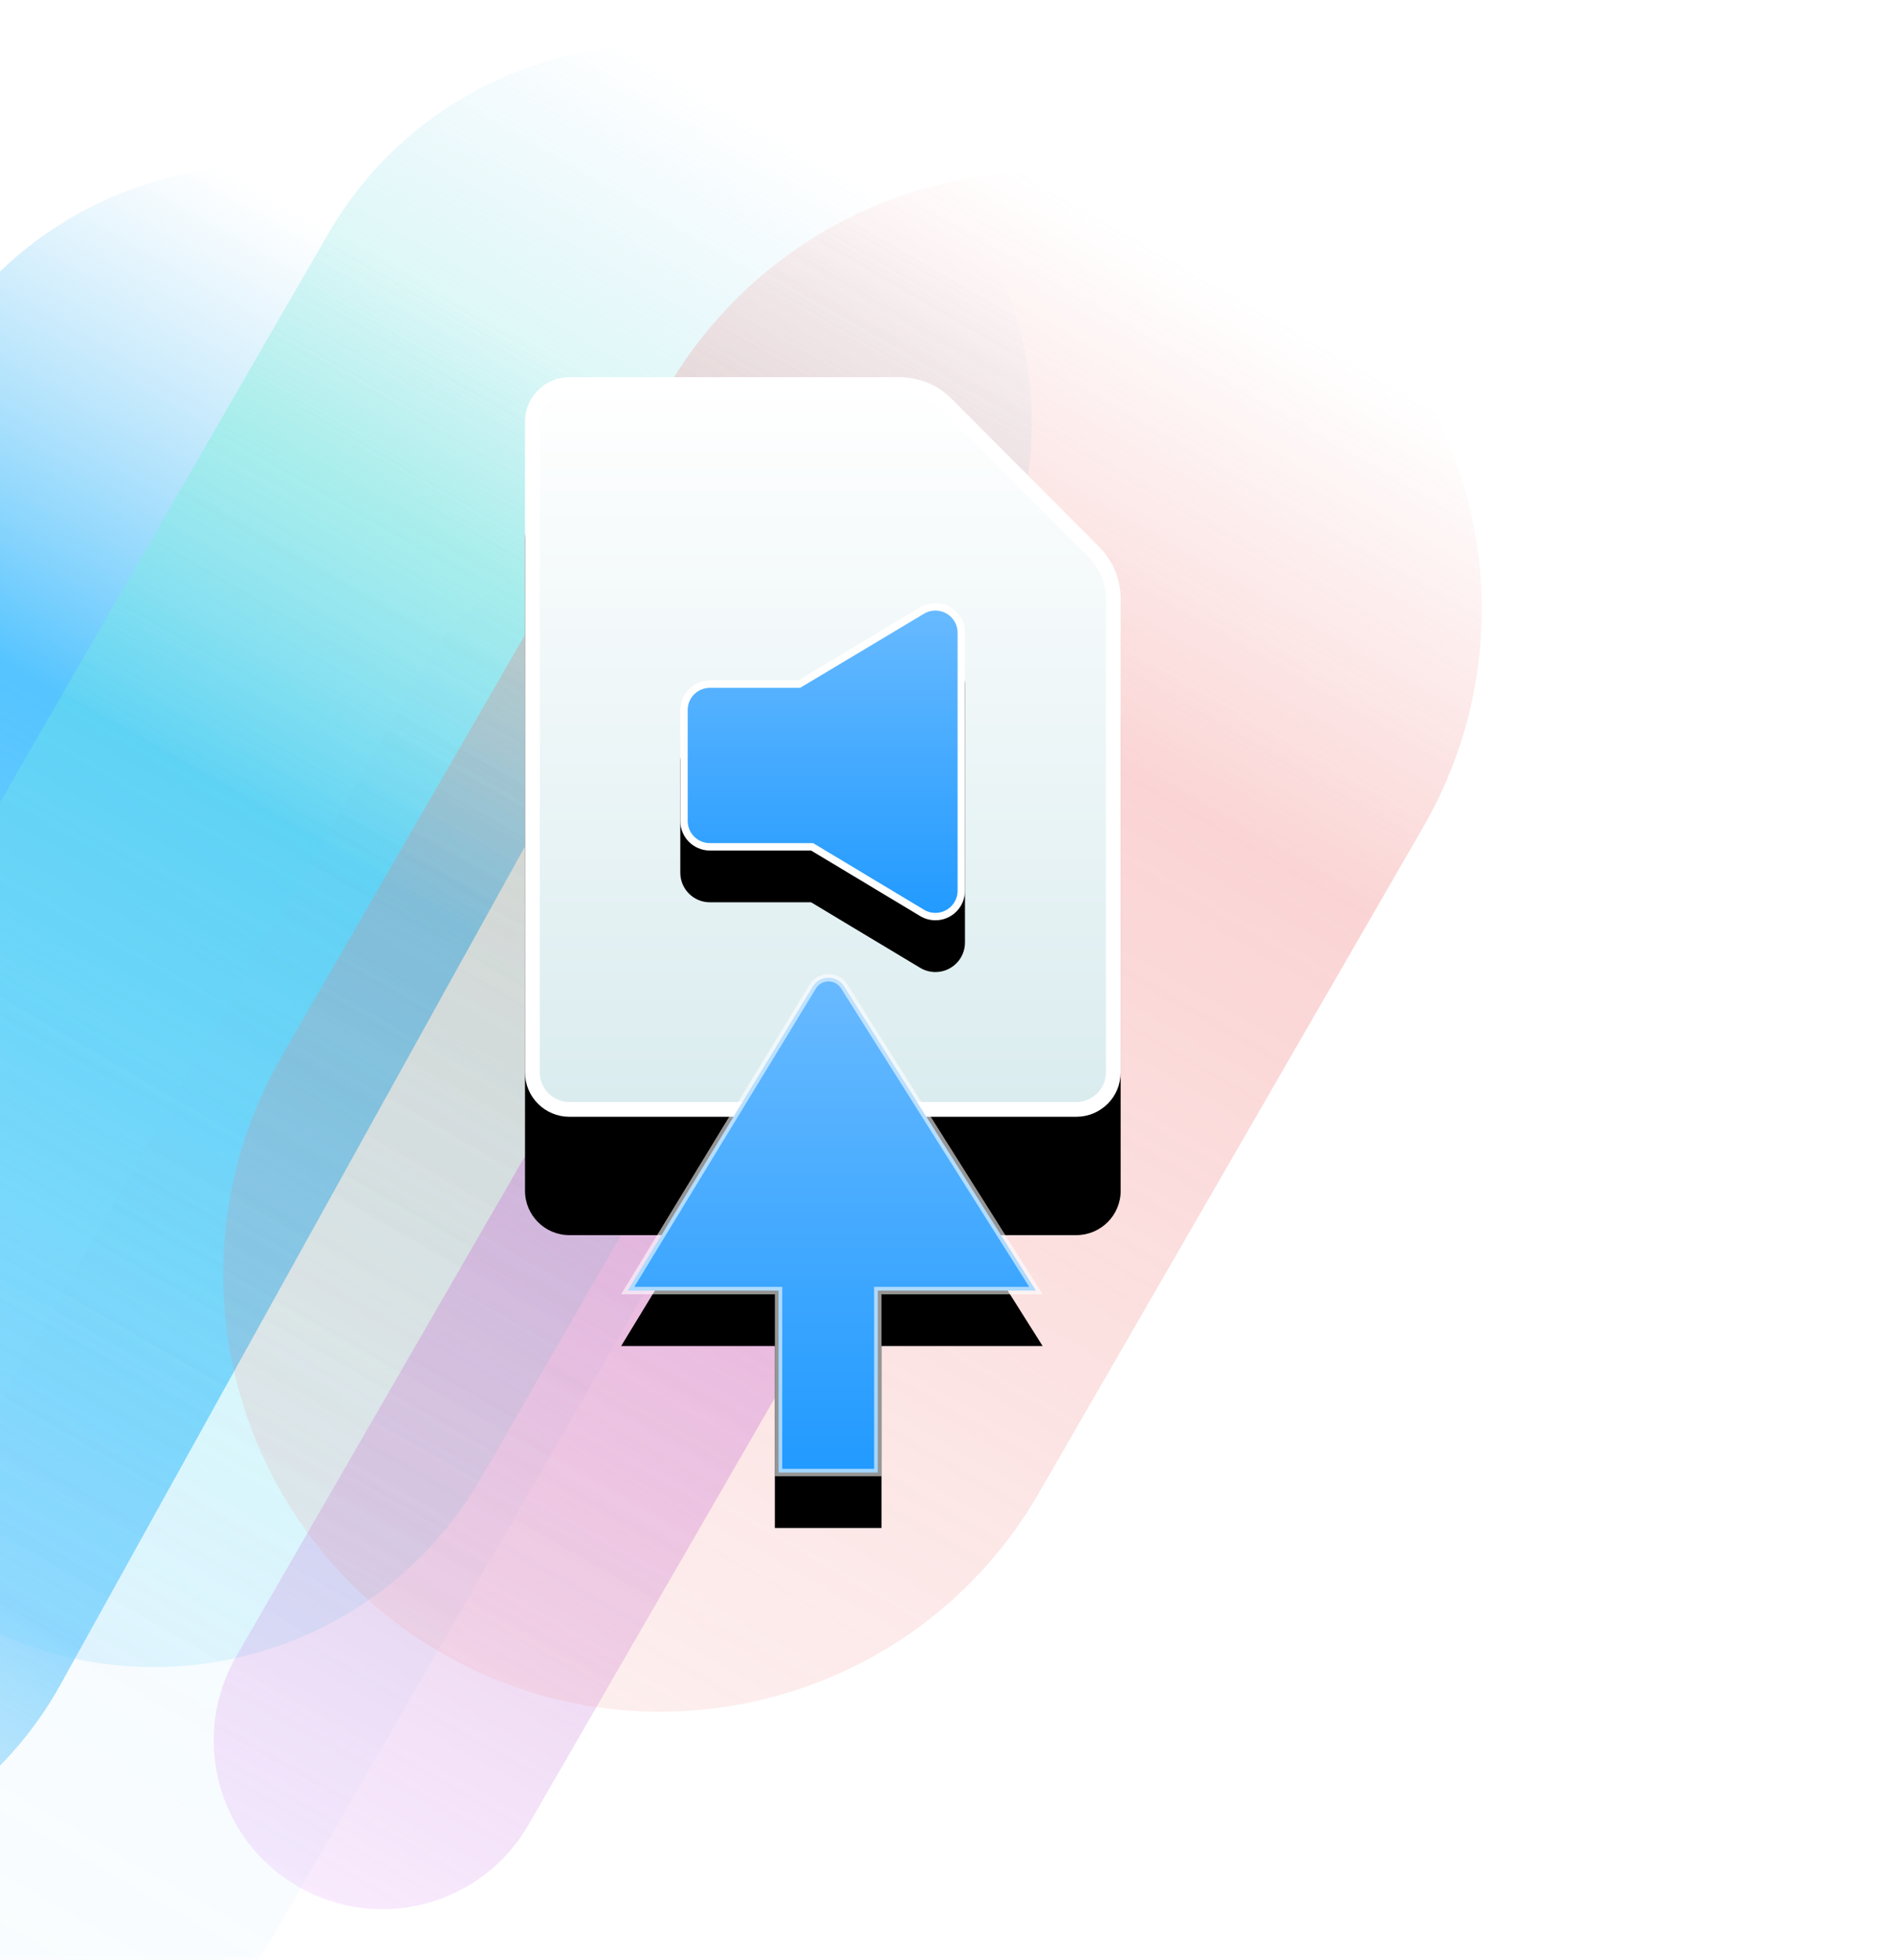
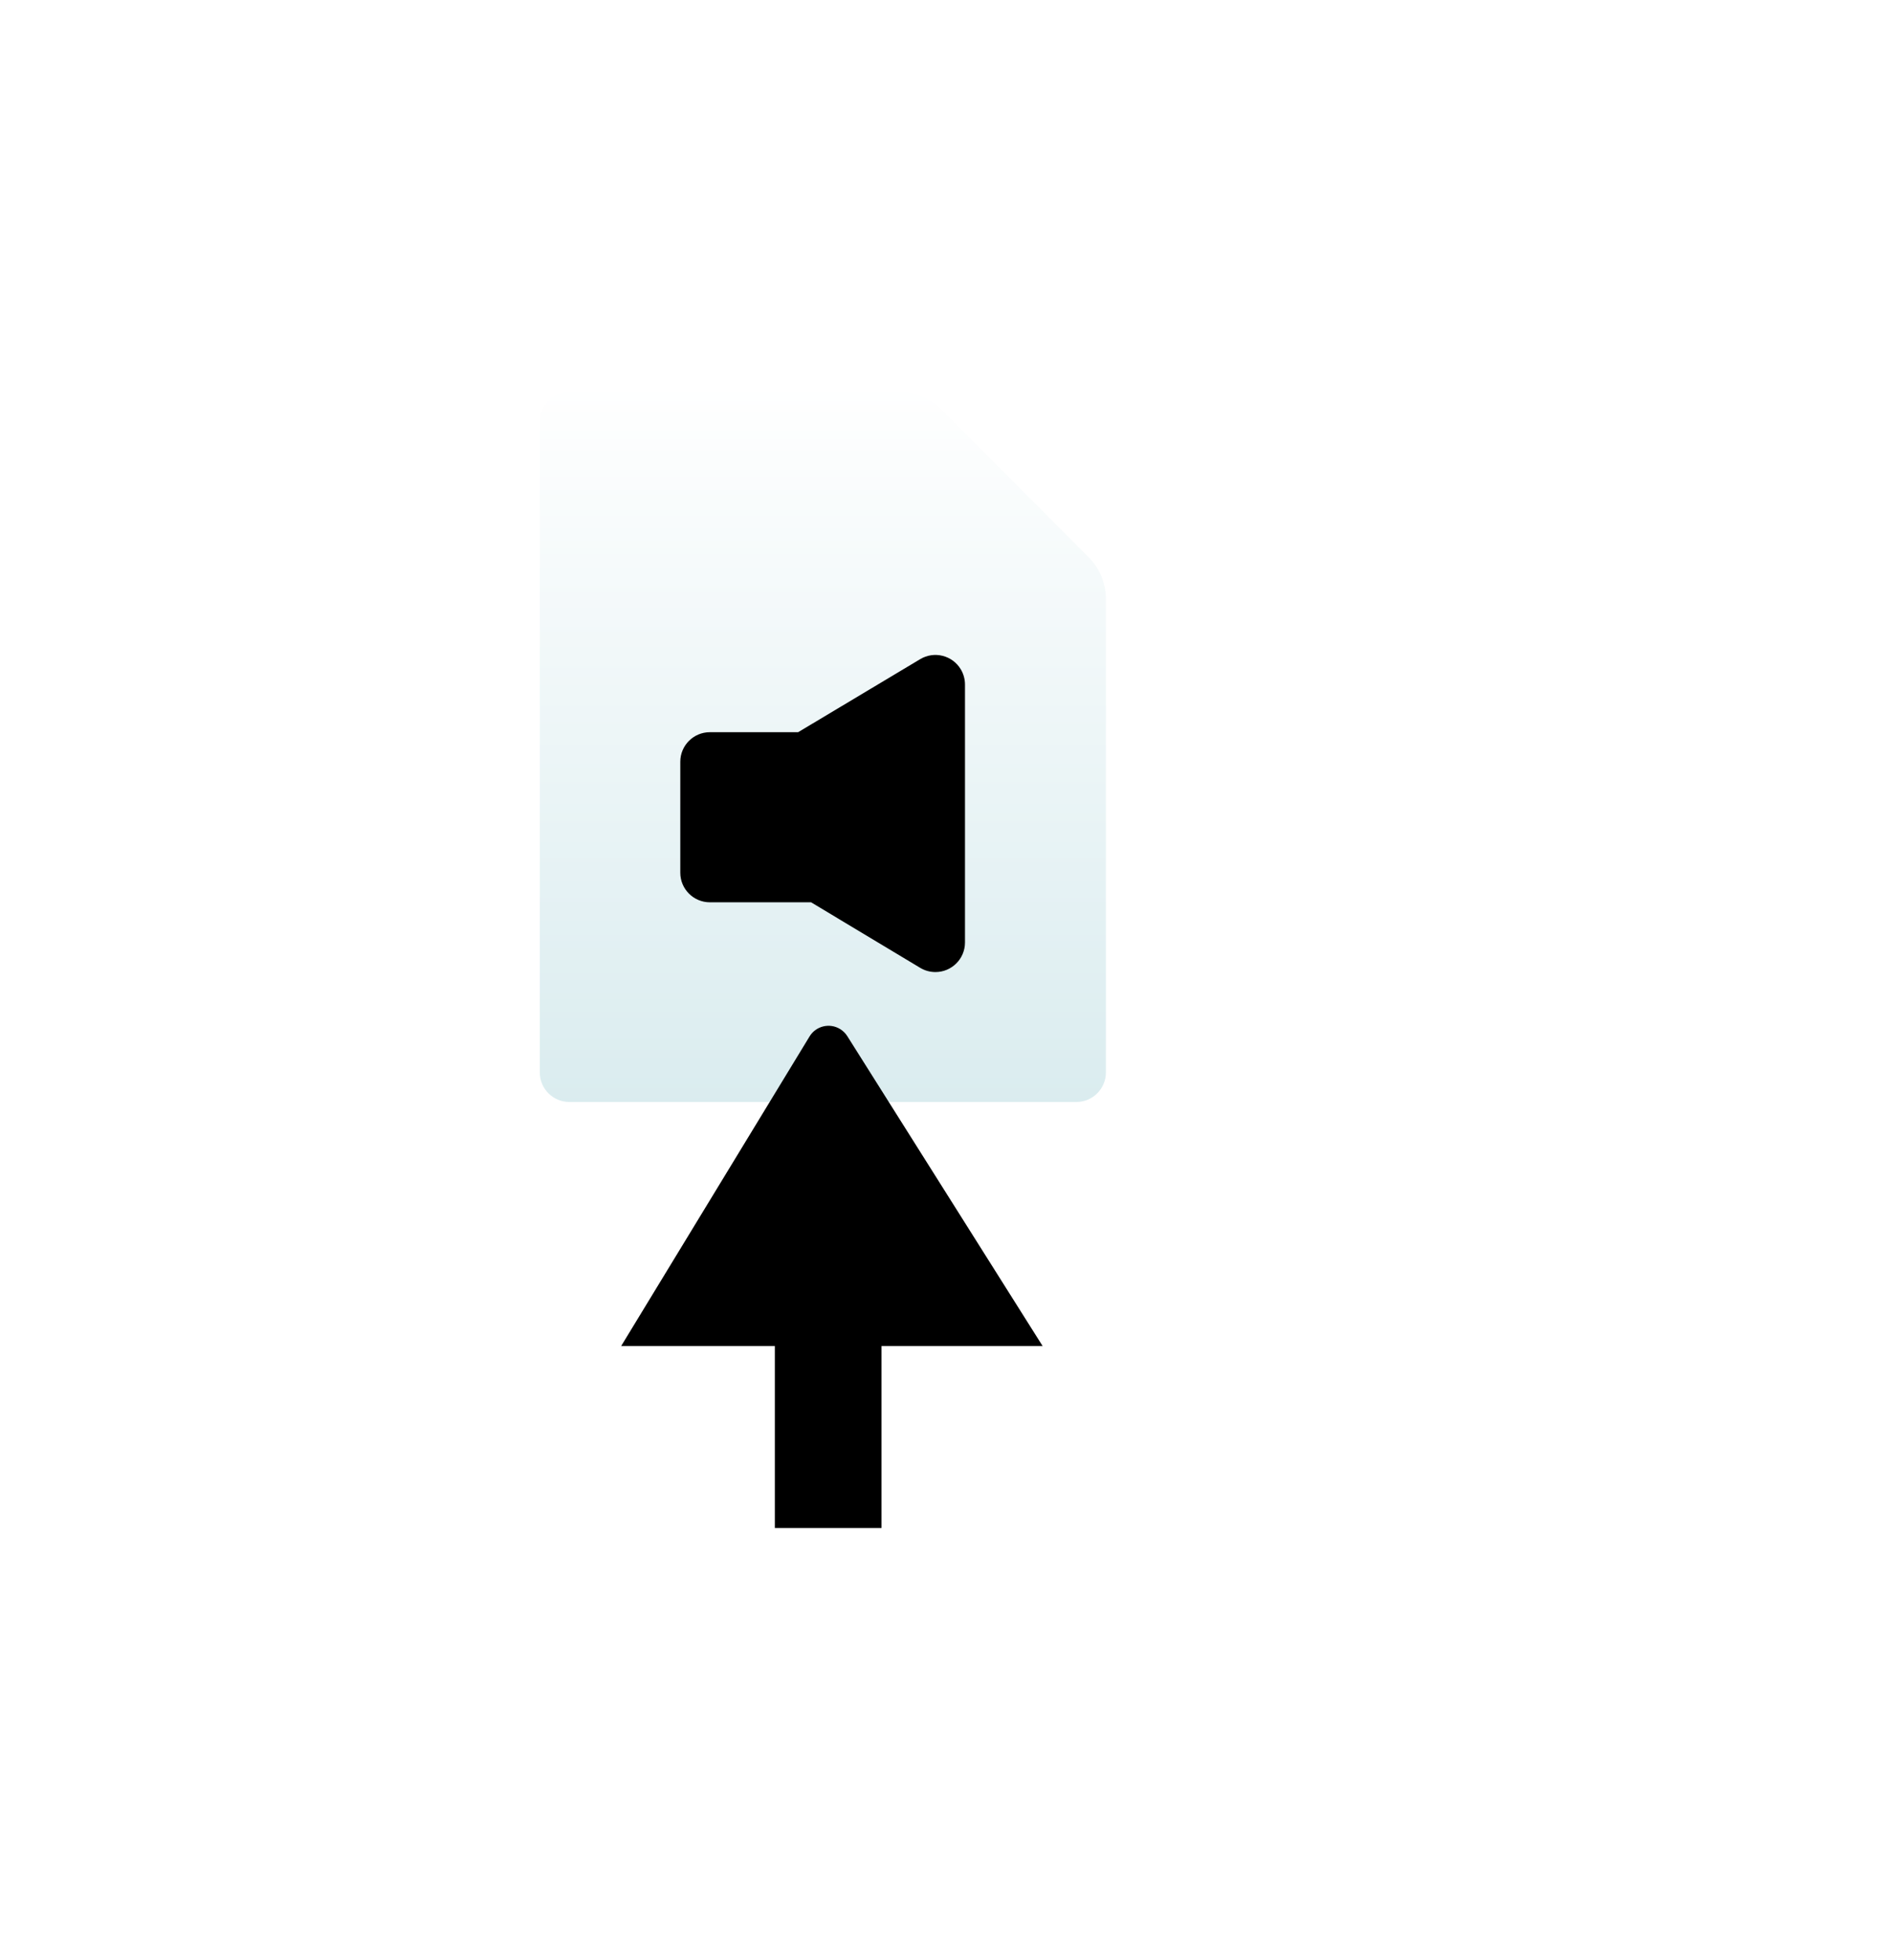
<svg xmlns="http://www.w3.org/2000/svg" xmlns:xlink="http://www.w3.org/1999/xlink" width="256px" height="265px" viewBox="0 0 256 265" version="1.1">
  <title>Card_04_MusicFile_svg</title>
  <defs>
-     <rect id="path-1" x="0" y="0" width="343" height="265" />
    <linearGradient x1="50%" y1="4.532%" x2="50%" y2="100%" id="linearGradient-3">
      <stop stop-color="#75C6F1" stop-opacity="0" offset="0%" />
      <stop stop-color="#1BB0FF" stop-opacity="0.745" offset="30.07%" />
      <stop stop-color="#00A7FF" stop-opacity="0.395" offset="75.779%" />
      <stop stop-color="#75C6F1" stop-opacity="0.15" offset="100%" />
    </linearGradient>
    <linearGradient x1="50%" y1="4.532%" x2="50%" y2="100%" id="linearGradient-4">
      <stop stop-color="#75C6F1" stop-opacity="0" offset="0%" />
      <stop stop-color="#75F1D3" stop-opacity="0.4" offset="30.07%" />
      <stop stop-color="#75F1EE" stop-opacity="0.231" offset="75.779%" />
      <stop stop-color="#5DC7FF" stop-opacity="0.15" offset="100%" />
    </linearGradient>
    <linearGradient x1="50%" y1="4.532%" x2="50%" y2="100%" id="linearGradient-5">
      <stop stop-color="#75C6F1" stop-opacity="0" offset="0%" />
      <stop stop-color="#75C6F1" stop-opacity="0.4" offset="30.07%" />
      <stop stop-color="#75C6F1" stop-opacity="0.231" offset="75.779%" />
      <stop stop-color="#75C6F1" stop-opacity="0.15" offset="100%" />
    </linearGradient>
    <linearGradient x1="50%" y1="4.532%" x2="50%" y2="100%" id="linearGradient-6">
      <stop stop-color="#AB75F1" stop-opacity="0" offset="0%" />
      <stop stop-color="#C175F1" stop-opacity="0.4" offset="30.07%" />
      <stop stop-color="#C271D4" stop-opacity="0.231" offset="76.363%" />
      <stop stop-color="#D375F1" stop-opacity="0.15" offset="100%" />
    </linearGradient>
    <linearGradient x1="50%" y1="4.532%" x2="50%" y2="99.1%" id="linearGradient-7">
      <stop stop-color="#F17575" stop-opacity="0" offset="0%" />
      <stop stop-color="#F17575" stop-opacity="0.4" offset="30.07%" />
      <stop stop-color="#F17575" stop-opacity="0.231" offset="75.779%" />
      <stop stop-color="#F17575" stop-opacity="0.15" offset="100%" />
    </linearGradient>
    <linearGradient x1="50%" y1="0%" x2="50%" y2="100%" id="linearGradient-8">
      <stop stop-color="#FFFFFF" offset="0%" />
      <stop stop-color="#DAECEF" offset="99.323%" />
    </linearGradient>
-     <path d="M6,0 L50.627,0 C53.284,-2.26449747e-15 55.832,1.058 57.709,2.939 L77.637,22.927 C79.506,24.802 80.556,27.341 80.556,29.988 L80.556,94 C80.556,97.314 77.869,100 74.556,100 L6,100 C2.686,100 2.02906125e-16,97.314 0,94 L0,6 C-4.05812251e-16,2.686 2.686,4.05812251e-16 6,0 Z" id="path-9" />
    <filter x="-13.7%" y="-9.0%" width="127.3%" height="136.0%" filterUnits="objectBoundingBox" id="filter-10">
      <feMorphology radius="4" operator="erode" in="SourceAlpha" result="shadowSpreadOuter1" />
      <feOffset dx="0" dy="16" in="shadowSpreadOuter1" result="shadowOffsetOuter1" />
      <feGaussianBlur stdDeviation="5" in="shadowOffsetOuter1" result="shadowBlurOuter1" />
      <feComposite in="shadowBlurOuter1" in2="SourceAlpha" operator="out" result="shadowBlurOuter1" />
      <feColorMatrix values="0 0 0 0 0   0 0 0 0 0.318   0 0 0 0 0.494  0 0 0 0.3 0" type="matrix" in="shadowBlurOuter1" />
    </filter>
    <linearGradient x1="50%" y1="0.421%" x2="50%" y2="100%" id="linearGradient-11">
      <stop stop-color="#68BAFF" offset="0%" />
      <stop stop-color="#219AFF" offset="100%" />
    </linearGradient>
    <path d="M58.933,32.501 C59.304,33.121 59.5,33.831 59.5,34.554 L59.5,69.432 C59.5,71.641 57.709,73.432 55.5,73.432 C54.774,73.432 54.063,73.235 53.441,72.861 L38.686,64 L25,64 C22.791,64 21,62.209 21,60 L21,45 C21,42.791 22.791,41 25,41 L36.936,41 L53.446,31.122 C55.342,29.988 57.798,30.605 58.933,32.501 Z" id="path-12" />
    <filter x="-24.7%" y="-12.0%" width="149.4%" height="147.9%" filterUnits="objectBoundingBox" id="filter-13">
      <feMorphology radius="1.5" operator="erode" in="SourceAlpha" result="shadowSpreadOuter1" />
      <feOffset dx="0" dy="7" in="shadowSpreadOuter1" result="shadowOffsetOuter1" />
      <feGaussianBlur stdDeviation="3.5" in="shadowOffsetOuter1" result="shadowBlurOuter1" />
      <feComposite in="shadowBlurOuter1" in2="SourceAlpha" operator="out" result="shadowBlurOuter1" />
      <feColorMatrix values="0 0 0 0 0   0 0 0 0 0.318   0 0 0 0 0.494  0 0 0 0.3 0" type="matrix" in="shadowBlurOuter1" />
    </filter>
    <linearGradient x1="50%" y1="0.421%" x2="50%" y2="100%" id="linearGradient-14">
      <stop stop-color="#68BAFF" offset="0%" />
      <stop stop-color="#219AFF" offset="100%" />
    </linearGradient>
    <path d="M13,124 L38.482,82.136 C39.344,80.721 41.189,80.272 42.605,81.134 C43.001,81.375 43.335,81.704 43.583,82.096 L70,124 L48.213,124 L48.213,148.604 L33.787,148.604 L33.787,124 L13,124 Z" id="path-15" />
    <filter x="-24.6%" y="-10.3%" width="149.1%" height="141.2%" filterUnits="objectBoundingBox" id="filter-16">
      <feMorphology radius="0.5" operator="erode" in="SourceAlpha" result="shadowSpreadOuter1" />
      <feOffset dx="0" dy="7" in="shadowSpreadOuter1" result="shadowOffsetOuter1" />
      <feGaussianBlur stdDeviation="4" in="shadowOffsetOuter1" result="shadowBlurOuter1" />
      <feComposite in="shadowBlurOuter1" in2="SourceAlpha" operator="out" result="shadowBlurOuter1" />
      <feColorMatrix values="0 0 0 0 0   0 0 0 0 0.318   0 0 0 0 0.494  0 0 0 0.45 0" type="matrix" in="shadowBlurOuter1" />
    </filter>
  </defs>
  <g id="Card_04_MusicFile" stroke="none" stroke-width="1" fill="none" fill-rule="evenodd">
    <g id="Group-36-Copy" transform="translate(-87, 0)">
      <g id="Group-39">
        <mask id="mask-2" fill="white">
          <use xlink:href="#path-1" />
        </mask>
        <g id="Mask" />
        <g id="Group-33" mask="url(#mask-2)">
          <g transform="translate(-18.733, -23.289)" id="Group-6">
            <g transform="translate(0, 10.789)">
              <path d="M105.239,25.659 C133.408,25.659 156.243,48.494 156.243,76.663 L156.243,224.771 C156.243,252.94 133.408,275.775 105.239,275.775 C77.07,275.775 54.235,252.94 54.235,224.771 L54.235,76.663 C54.235,48.494 77.07,25.659 105.239,25.659 Z" id="Rectangle" fill="url(#linearGradient-3)" transform="translate(105.239, 150.717) rotate(-331) translate(-105.239, -150.717) " />
              <path d="M160.411,9.602 C188.58,9.602 211.416,32.437 211.416,60.606 L211.416,195.963 C211.416,224.132 188.58,246.967 160.411,246.967 C132.243,246.967 109.407,224.132 109.407,195.963 L109.407,60.606 C109.407,32.437 132.243,9.602 160.411,9.602 Z" id="Rectangle" fill="url(#linearGradient-4)" transform="translate(160.411, 128.284) rotate(-330) translate(-160.411, -128.284) " />
-               <path d="M152.747,75.102 C171.572,75.102 186.832,90.362 186.832,109.186 L186.832,268.084 C186.832,286.908 171.572,302.168 152.747,302.168 C133.923,302.168 118.663,286.908 118.663,268.084 L118.663,109.186 C118.663,90.362 133.923,75.102 152.747,75.102 Z" id="Rectangle" fill="url(#linearGradient-5)" opacity="0.246" transform="translate(152.747, 188.635) rotate(-330) translate(-152.747, -188.635) " />
              <path d="M185.768,119.333 C198.363,119.333 208.573,129.543 208.573,142.137 L208.573,255.425 C208.573,268.02 198.363,278.23 185.768,278.23 C173.173,278.23 162.963,268.02 162.963,255.425 L162.963,142.137 C162.963,129.543 173.173,119.333 185.768,119.333 Z" id="Rectangle" fill="url(#linearGradient-6)" transform="translate(185.768, 198.781) rotate(-330) translate(-185.768, -198.781) " />
              <path d="M221.018,28.742 C253.656,28.742 280.115,55.201 280.115,87.839 L280.115,191.809 C280.115,224.447 253.656,250.905 221.018,250.905 C188.38,250.905 161.922,224.447 161.922,191.809 L161.922,87.839 C161.922,55.201 188.38,28.742 221.018,28.742 Z" id="Rectangle" fill="url(#linearGradient-7)" opacity="0.771" transform="translate(221.018, 139.824) rotate(-330) translate(-221.018, -139.824) " />
            </g>
          </g>
        </g>
      </g>
      <g id="Group-2" transform="translate(158, 51)">
        <g id="Combined-Shape">
          <use fill="black" fill-opacity="1" filter="url(#filter-10)" xlink:href="#path-9" />
          <path stroke="#FFFFFF" stroke-width="2" d="M50.627,1 C53.019,1 55.312,1.952 57,3.646 L76.929,23.633 C78.611,25.32 79.556,27.606 79.556,29.988 L79.556,94 C79.556,95.381 78.996,96.631 78.091,97.536 C77.186,98.44 75.936,99 74.556,99 L6,99 C4.619,99 3.369,98.44 2.464,97.536 C1.56,96.631 1,95.381 1,94 L1,6 C1,4.619 1.56,3.369 2.464,2.464 C3.369,1.56 4.619,1 6,1 Z" stroke-linejoin="square" fill="url(#linearGradient-8)" fill-rule="evenodd" />
        </g>
        <g id="Combined-Shape">
          <use fill="black" fill-opacity="1" filter="url(#filter-13)" xlink:href="#path-12" />
-           <path stroke="#FFFFFF" stroke-width="1" d="M53.703,31.551 C54.532,31.055 55.484,30.942 56.353,31.16 C57.222,31.378 58.007,31.928 58.503,32.757 C58.828,33.301 59,33.922 59,34.554 L59,69.432 C59,70.399 58.608,71.274 57.975,71.907 C57.341,72.54 56.466,72.932 55.5,72.932 C54.865,72.932 54.242,72.759 53.698,72.433 L38.825,63.5 L25,63.5 C24.034,63.5 23.159,63.108 22.525,62.475 C21.892,61.841 21.5,60.966 21.5,60 L21.5,45 C21.5,44.034 21.892,43.159 22.525,42.525 C23.159,41.892 24.034,41.5 25,41.5 L37.074,41.5 Z" stroke-linejoin="square" fill="url(#linearGradient-11)" fill-rule="evenodd" />
        </g>
        <g id="Combined-Shape">
          <use fill="black" fill-opacity="1" filter="url(#filter-16)" xlink:href="#path-15" />
-           <path stroke-opacity="0.585" stroke="#FFFFFF" stroke-width="1" d="M40.454,81.267 C41.076,81.116 41.755,81.202 42.345,81.561 C42.675,81.762 42.954,82.036 43.16,82.363 L69.094,123.5 L47.713,123.5 L47.713,148.104 L34.287,148.104 L34.287,123.5 L13.89,123.5 L38.909,82.396 C39.268,81.807 39.832,81.418 40.454,81.267 Z" stroke-linejoin="square" fill="url(#linearGradient-14)" fill-rule="evenodd" />
        </g>
      </g>
    </g>
  </g>
</svg>